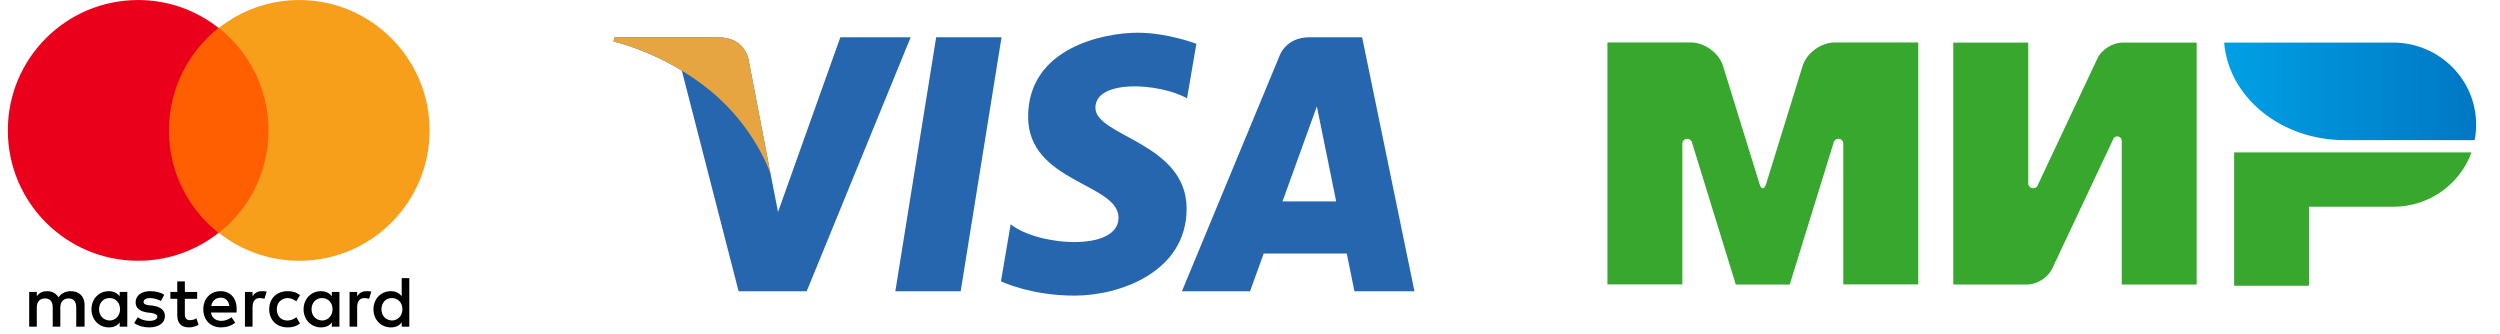
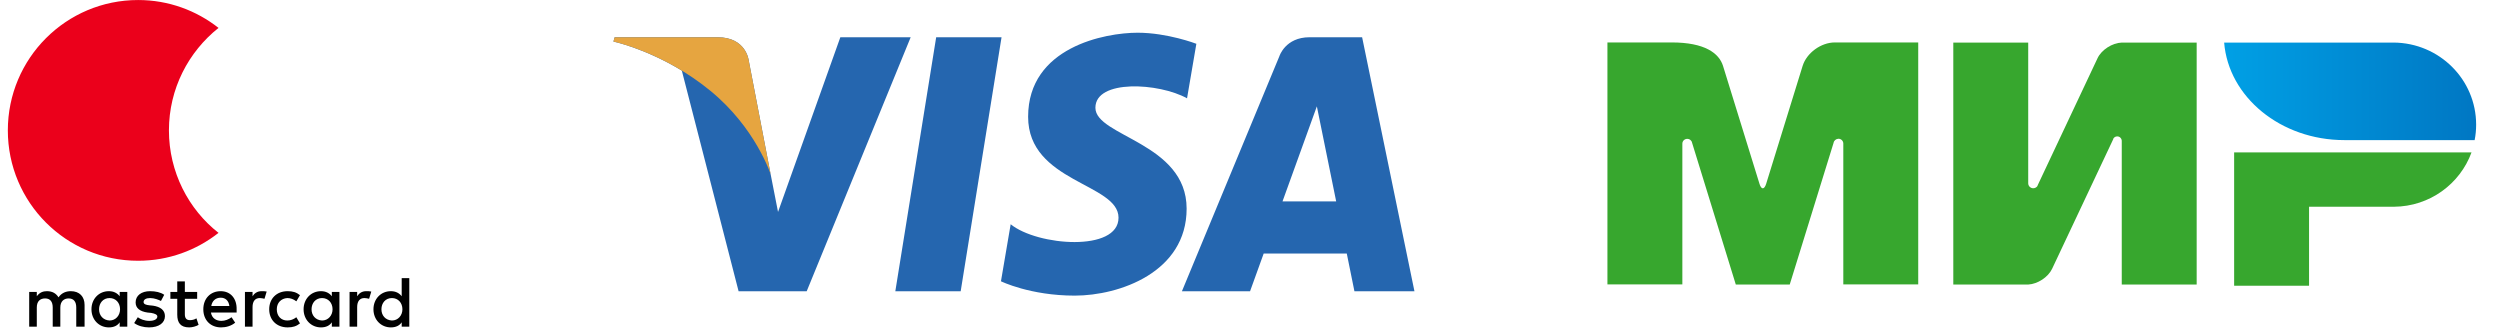
<svg xmlns="http://www.w3.org/2000/svg" width="217" height="29" viewBox="0 0 217 29" fill="none">
  <g clip-path="url(#clip0_1258_2481)">
    <path d="M7.341 28.355V26.469C7.341 25.746 6.902 25.274 6.147 25.274C5.77 25.274 5.362 25.4 5.079 25.808C4.859 25.463 4.545 25.274 4.074 25.274C3.759 25.274 3.445 25.369 3.194 25.714V25.337H2.534V28.355H3.194V26.689C3.194 26.154 3.477 25.903 3.917 25.903C4.356 25.903 4.576 26.186 4.576 26.689V28.355H5.236V26.689C5.236 26.154 5.55 25.903 5.959 25.903C6.399 25.903 6.619 26.186 6.619 26.689V28.355H7.341ZM17.114 25.337H16.045V24.425H15.386V25.337H14.789V25.934H15.386V27.317C15.386 28.009 15.668 28.418 16.422 28.418C16.705 28.418 17.019 28.323 17.239 28.198L17.051 27.632C16.862 27.757 16.642 27.789 16.485 27.789C16.171 27.789 16.045 27.6 16.045 27.286V25.934H17.114V25.337ZM22.707 25.274C22.33 25.274 22.078 25.463 21.921 25.714V25.337H21.261V28.355H21.921V26.657C21.921 26.154 22.141 25.871 22.55 25.871C22.675 25.871 22.832 25.903 22.958 25.934L23.147 25.306C23.021 25.274 22.832 25.274 22.707 25.274ZM14.254 25.588C13.94 25.369 13.5 25.274 13.029 25.274C12.275 25.274 11.772 25.651 11.772 26.249C11.772 26.752 12.149 27.034 12.809 27.129L13.123 27.16C13.469 27.223 13.657 27.317 13.657 27.474C13.657 27.695 13.406 27.852 12.966 27.852C12.526 27.852 12.181 27.695 11.96 27.537L11.646 28.04C11.992 28.292 12.463 28.418 12.935 28.418C13.814 28.418 14.317 28.009 14.317 27.443C14.317 26.909 13.909 26.626 13.28 26.532L12.966 26.5C12.683 26.469 12.463 26.406 12.463 26.217C12.463 25.997 12.683 25.871 13.029 25.871C13.406 25.871 13.783 26.029 13.972 26.123L14.254 25.588ZM31.788 25.274C31.411 25.274 31.159 25.463 31.002 25.714V25.337H30.342V28.355H31.002V26.657C31.002 26.154 31.222 25.871 31.631 25.871C31.756 25.871 31.913 25.903 32.039 25.934L32.228 25.306C32.102 25.274 31.913 25.274 31.788 25.274ZM23.367 26.846C23.367 27.757 23.995 28.418 24.969 28.418C25.409 28.418 25.723 28.323 26.038 28.072L25.723 27.537C25.472 27.726 25.221 27.82 24.938 27.82C24.404 27.82 24.026 27.443 24.026 26.846C24.026 26.28 24.404 25.903 24.938 25.871C25.221 25.871 25.472 25.966 25.723 26.154L26.038 25.62C25.723 25.369 25.409 25.274 24.969 25.274C23.995 25.274 23.367 25.934 23.367 26.846ZM29.462 26.846V25.337H28.803V25.714C28.583 25.431 28.268 25.274 27.86 25.274C27.012 25.274 26.352 25.934 26.352 26.846C26.352 27.757 27.012 28.418 27.86 28.418C28.3 28.418 28.614 28.26 28.803 27.977V28.355H29.462V26.846ZM27.043 26.846C27.043 26.311 27.389 25.871 27.954 25.871C28.488 25.871 28.866 26.28 28.866 26.846C28.866 27.38 28.488 27.82 27.954 27.82C27.389 27.789 27.043 27.38 27.043 26.846ZM19.156 25.274C18.276 25.274 17.648 25.903 17.648 26.846C17.648 27.789 18.276 28.418 19.188 28.418C19.628 28.418 20.067 28.292 20.413 28.009L20.099 27.537C19.847 27.726 19.533 27.852 19.219 27.852C18.811 27.852 18.402 27.663 18.308 27.129H20.539V26.877C20.57 25.903 20.005 25.274 19.156 25.274ZM19.156 25.84C19.565 25.84 19.847 26.091 19.91 26.563H18.339C18.402 26.154 18.685 25.84 19.156 25.84ZM35.527 26.846V24.143H34.867V25.714C34.647 25.431 34.333 25.274 33.925 25.274C33.076 25.274 32.416 25.934 32.416 26.846C32.416 27.757 33.076 28.418 33.925 28.418C34.364 28.418 34.679 28.26 34.867 27.977V28.355H35.527V26.846ZM33.108 26.846C33.108 26.311 33.453 25.871 34.019 25.871C34.553 25.871 34.93 26.28 34.93 26.846C34.93 27.38 34.553 27.82 34.019 27.82C33.453 27.789 33.108 27.38 33.108 26.846ZM11.049 26.846V25.337H10.389V25.714C10.169 25.431 9.855 25.274 9.447 25.274C8.598 25.274 7.939 25.934 7.939 26.846C7.939 27.757 8.598 28.418 9.447 28.418C9.887 28.418 10.201 28.26 10.389 27.977V28.355H11.049V26.846ZM8.598 26.846C8.598 26.311 8.944 25.871 9.51 25.871C10.044 25.871 10.421 26.28 10.421 26.846C10.421 27.38 10.044 27.82 9.51 27.82C8.944 27.789 8.598 27.38 8.598 26.846Z" fill="black" />
-     <path d="M23.932 2.422H14.034V20.213H23.932V2.422Z" fill="#FF5F00" />
    <path d="M14.663 11.318C14.663 7.703 16.36 4.497 18.968 2.422C17.051 0.914 14.631 0.002 11.992 0.002C5.739 0.002 0.68 5.063 0.68 11.318C0.68 17.573 5.739 22.634 11.992 22.634C14.631 22.634 17.051 21.722 18.968 20.213C16.36 18.17 14.663 14.933 14.663 11.318Z" fill="#EB001B" />
-     <path d="M37.287 11.318C37.287 17.573 32.228 22.634 25.976 22.634C23.336 22.634 20.917 21.722 19 20.213C21.639 18.139 23.305 14.933 23.305 11.318C23.305 7.703 21.608 4.497 19 2.422C20.917 0.914 23.336 0.002 25.976 0.002C32.228 0.002 37.287 5.094 37.287 11.318Z" fill="#F79E1B" />
  </g>
  <g clip-path="url(#clip1_1258_2481)">
    <path d="M83.387 25.28H77.714L81.26 3.234H86.934L83.387 25.28ZM72.941 3.234L67.533 18.397L66.893 15.132L66.893 15.133L64.984 5.219C64.984 5.219 64.753 3.234 62.293 3.234H53.351L53.246 3.607C53.246 3.607 55.981 4.183 59.181 6.127L64.11 25.28H70.021L79.047 3.234H72.941ZM117.564 25.28H122.774L118.232 3.233H113.671C111.565 3.233 111.052 4.876 111.052 4.876L102.591 25.28H108.505L109.688 22.005H116.9L117.564 25.28ZM111.322 17.481L114.303 9.231L115.98 17.481H111.322ZM103.035 8.535L103.844 3.801C103.844 3.801 101.346 2.84 98.742 2.84C95.926 2.84 89.241 4.085 89.241 10.138C89.241 15.834 97.088 15.905 97.088 18.896C97.088 21.888 90.049 21.352 87.726 19.465L86.883 24.415C86.883 24.415 89.416 25.66 93.287 25.66C97.158 25.66 102.999 23.632 102.999 18.112C102.999 12.38 95.081 11.847 95.081 9.354C95.082 6.862 100.607 7.182 103.035 8.535Z" fill="#2566AF" />
    <path d="M66.893 15.134L64.984 5.219C64.984 5.219 64.753 3.234 62.293 3.234H53.351L53.246 3.608C53.246 3.608 57.544 4.509 61.666 7.885C65.608 11.112 66.893 15.134 66.893 15.134Z" fill="#E6A540" />
  </g>
  <path d="M193.923 13.23V24.803H200.426V17.945H207.797C210.897 17.924 213.53 15.963 214.527 13.23H193.923Z" fill="#37A72E" />
  <path d="M193.056 3.695C193.436 8.421 197.966 12.161 203.494 12.161C203.515 12.161 214.798 12.161 214.798 12.161C214.885 11.732 214.929 11.282 214.929 10.821C214.929 6.899 211.731 3.727 207.775 3.695H193.056Z" fill="url(#paint0_linear_1258_2481)" />
  <path d="M183.431 12.043C183.506 11.914 183.626 11.839 183.777 11.839C183.994 11.839 184.157 12.011 184.168 12.214V24.698H190.671V3.695H184.168C183.344 3.727 182.412 4.317 182.065 5.056L176.895 16.029C176.884 16.072 176.862 16.115 176.841 16.158C176.765 16.265 176.635 16.34 176.483 16.34C176.245 16.34 176.049 16.147 176.049 15.911V3.695H169.546V24.698H176.049C176.862 24.655 177.773 24.066 178.12 23.337L183.431 12.075C183.42 12.064 183.431 12.053 183.431 12.043Z" fill="#37A72E" />
-   <path d="M159.153 12.406L155.349 24.697H150.667L146.873 12.395C146.841 12.203 146.667 12.053 146.45 12.053C146.212 12.053 146.028 12.245 146.028 12.47V24.686H139.525V3.684H145.106H146.765C147.957 3.684 149.214 4.605 149.561 5.73L152.726 15.964C152.889 16.478 153.138 16.467 153.3 15.964L156.465 5.73C156.812 4.594 158.069 3.684 159.262 3.684H160.92H166.502V24.686H159.999V12.47C159.999 12.47 159.999 12.47 159.999 12.46C159.999 12.224 159.804 12.042 159.576 12.042C159.359 12.053 159.186 12.203 159.153 12.406Z" fill="#37A72E" />
+   <path d="M159.153 12.406L155.349 24.697H150.667L146.873 12.395C146.841 12.203 146.667 12.053 146.45 12.053C146.212 12.053 146.028 12.245 146.028 12.47V24.686H139.525V3.684H145.106C147.957 3.684 149.214 4.605 149.561 5.73L152.726 15.964C152.889 16.478 153.138 16.467 153.3 15.964L156.465 5.73C156.812 4.594 158.069 3.684 159.262 3.684H160.92H166.502V24.686H159.999V12.47C159.999 12.47 159.999 12.47 159.999 12.46C159.999 12.224 159.804 12.042 159.576 12.042C159.359 12.053 159.186 12.203 159.153 12.406Z" fill="#37A72E" />
  <defs>
    <linearGradient id="paint0_linear_1258_2481" x1="193.059" y1="7.928" x2="214.927" y2="7.928" gradientUnits="userSpaceOnUse">
      <stop stop-color="#00A0E5" />
      <stop offset="1" stop-color="#0077C3" />
    </linearGradient>
    <clipPath id="clip0_1258_2481">
      <rect width="38" height="28.5" fill="white" />
    </clipPath>
    <clipPath id="clip1_1258_2481">
      <rect width="72.333" height="28" fill="white" transform="translate(52 0.25)" />
    </clipPath>
  </defs>
</svg>